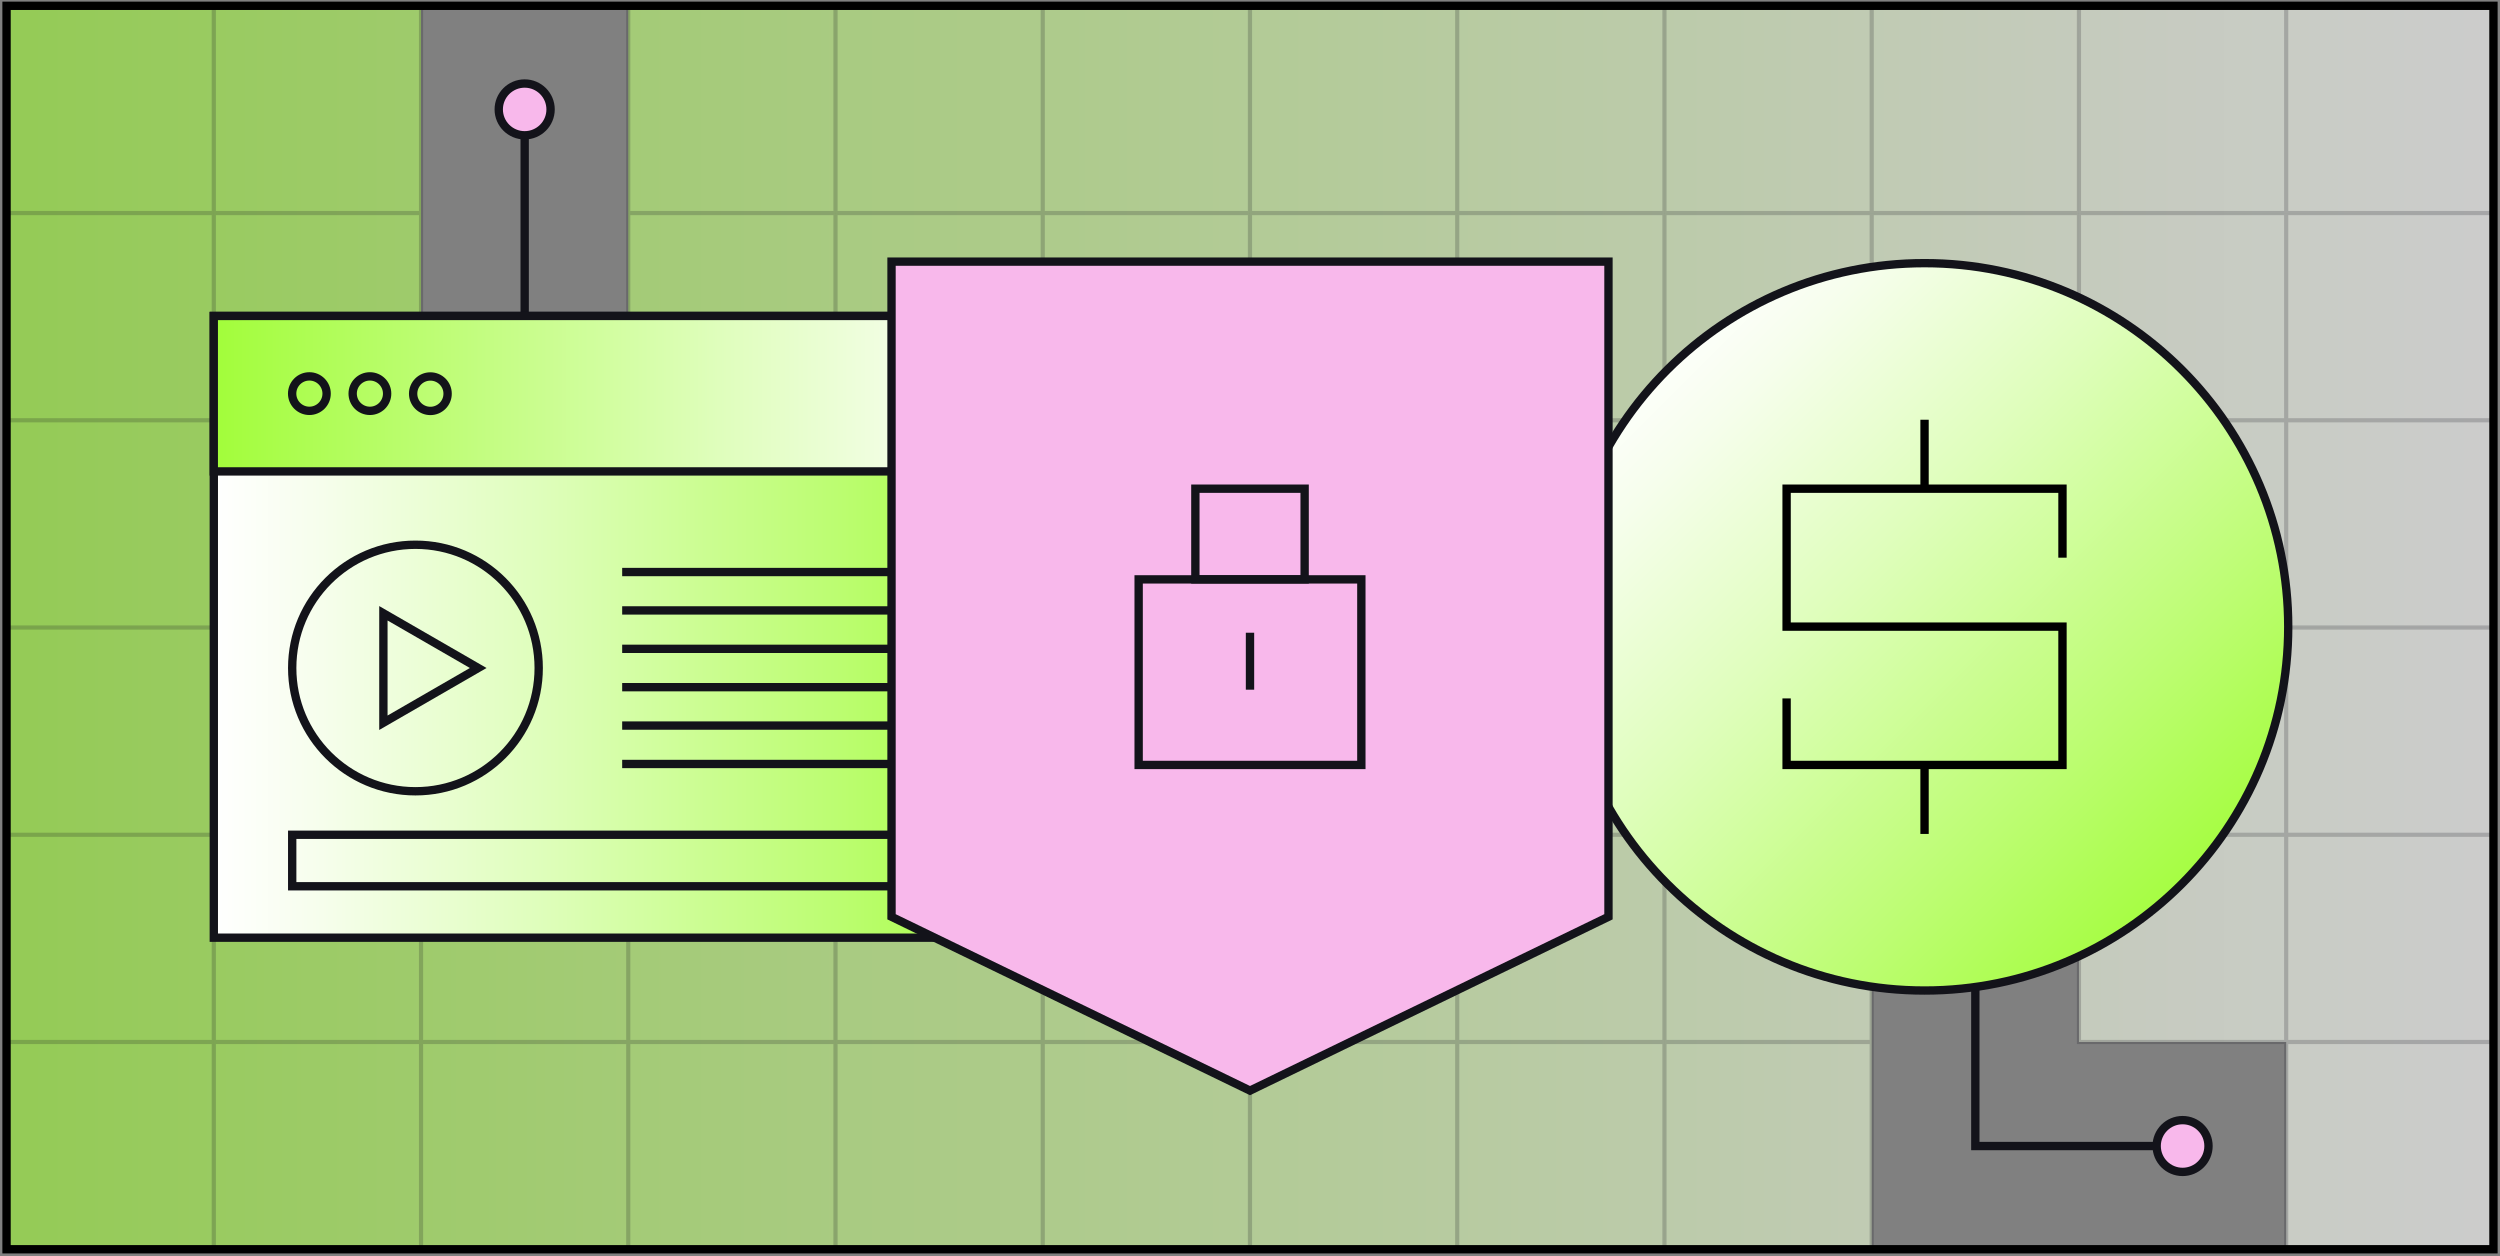
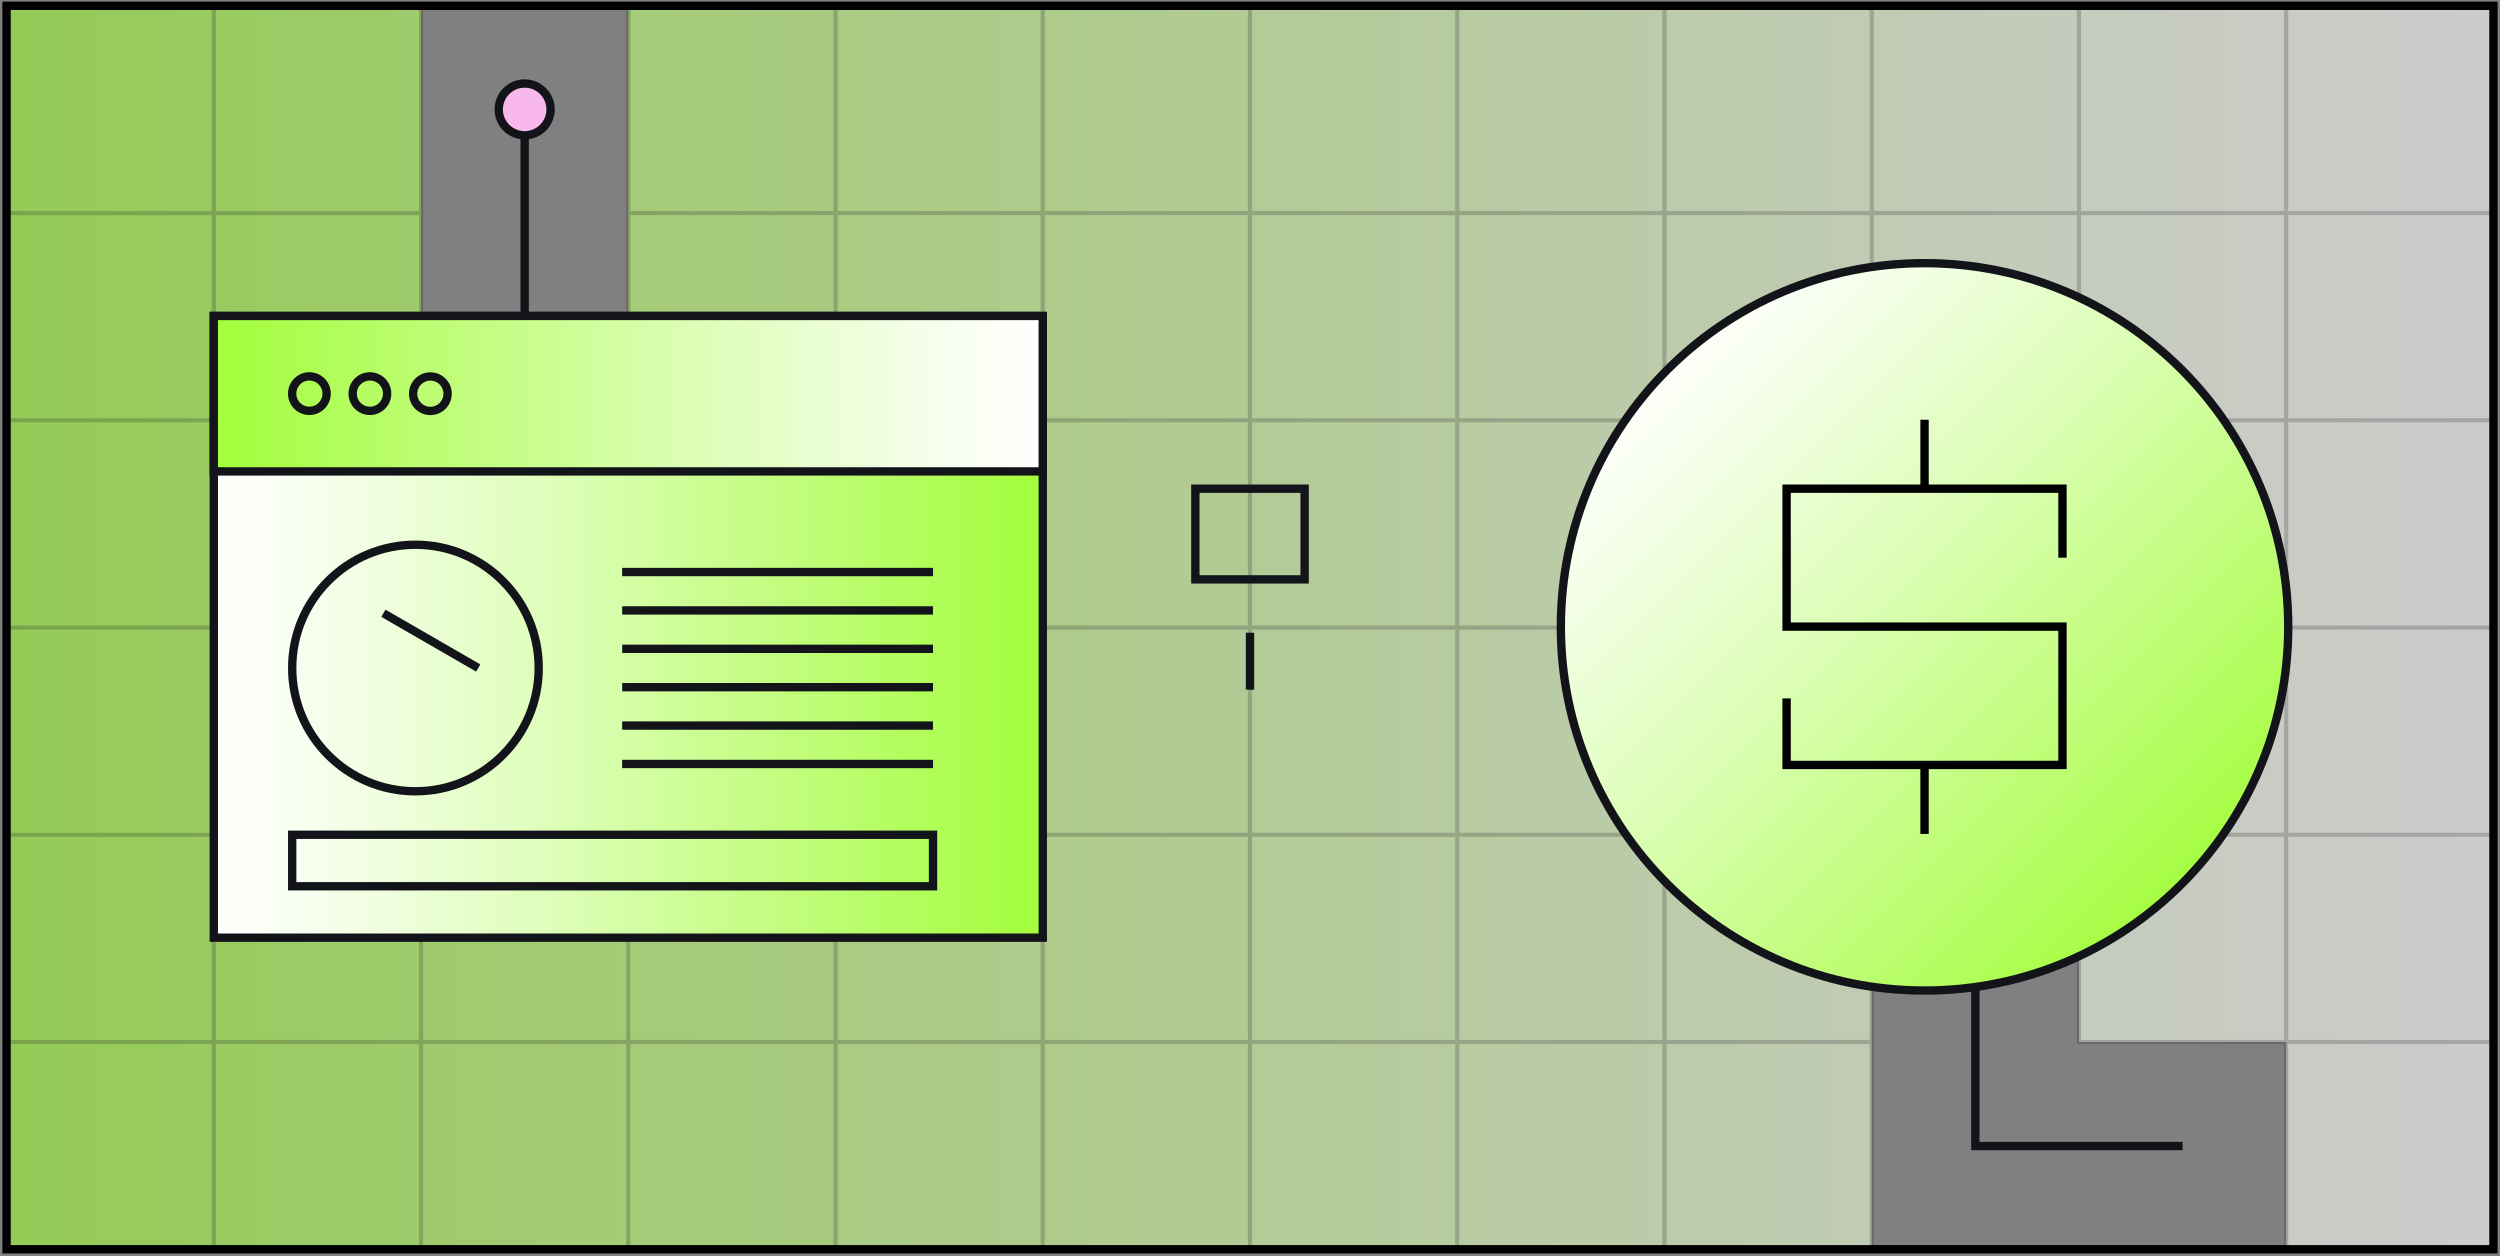
<svg xmlns="http://www.w3.org/2000/svg" width="599" height="301" viewBox="0 0 599 301" fill="none">
  <rect x="0" y="0" width="599" height="301" fill="#808080" stroke="none" />
  <path d="M473.289 172.18V274.59H522.939" stroke="#13131A" stroke-width="2" stroke-miterlimit="10" />
  <path d="M398.81 299.311H448.46V249.661H398.81V299.311ZM398.81 249.661H448.46V200.011H398.81V249.661ZM398.81 200.011H448.46V150.361H398.81V200.011ZM398.81 150.351H448.46V100.701H398.81V150.351ZM448.46 200.011H498.11V150.361H448.46V200.011ZM448.46 150.351H498.11V100.701H448.46V150.351ZM498.12 249.661H547.77V200.011H498.12V249.661ZM498.12 200.011H547.77V150.361H498.12V200.011ZM498.12 150.351H547.77V100.701H498.12V150.351ZM547.77 299.311H597.42V249.661H547.77V299.311ZM547.77 249.661H597.42V200.011H547.77V249.661ZM547.77 200.011H597.42V150.361H547.77V200.011ZM547.77 150.351H597.42V100.701H547.77V150.351ZM349.15 150.351H398.8V100.701H349.15V150.351ZM299.5 299.311H349.15V249.661H299.5V299.311ZM299.5 249.661H349.15V200.011H299.5V249.661ZM299.5 150.351H349.15V100.701H299.5V150.351ZM249.84 299.311H299.49V249.661H249.84V299.311ZM249.84 249.661H299.49V200.011H249.84V249.661ZM249.84 150.351H299.49V100.701H249.84V150.351ZM200.19 299.311H249.84V249.661H200.19V299.311ZM200.19 249.661H249.84V200.011H200.19V249.661ZM200.19 200.011H249.84V150.361H200.19V200.011ZM249.84 200.011H299.49V150.361H249.84V200.011ZM299.5 200.011H349.15V150.361H299.5V200.011ZM349.15 200.011H398.8V150.361H349.15V200.011ZM349.15 249.661H398.8V200.011H349.15V249.661ZM349.15 299.311H398.8V249.661H349.15V299.311ZM200.19 150.351H249.84V100.701H200.19V150.351ZM150.53 299.311H200.18V249.661H150.53V299.311ZM150.53 249.661H200.18V200.011H150.53V249.661ZM150.53 200.011H200.18V150.361H150.53V200.011ZM150.53 150.351H200.18V100.701H150.53V150.351ZM100.88 299.311H150.53V249.661H100.88V299.311ZM100.88 249.661H150.53V200.011H100.88V249.661ZM100.88 200.011H150.53V150.361H100.88V200.011ZM100.88 150.351H150.53V100.701H100.88V150.351ZM51.23 299.311H100.88V249.661H51.23V299.311ZM51.23 249.661H100.88V200.011H51.23V249.661ZM51.23 200.011H100.88V150.361H51.23V200.011ZM51.23 150.351H100.88V100.701H51.23V150.351ZM1.57 299.311H51.22V249.661H1.57V299.311ZM1.57 249.661H51.22V200.011H1.57V249.661ZM1.57 200.011H51.22V150.361H1.57V200.011ZM1.57 150.351H51.22V100.701H1.57V150.351ZM398.81 100.701H448.46V51.051H398.81V100.701ZM398.81 51.041H448.46V1.391H398.81V51.041ZM448.46 100.701H498.11V51.051H448.46V100.701ZM448.46 51.041H498.11V1.391H448.46V51.041ZM498.12 100.701H547.77V51.051H498.12V100.701ZM498.12 51.041H547.77V1.391H498.12V51.041ZM547.77 100.701H597.42V51.051H547.77V100.701ZM547.77 51.041H597.42V1.391H547.77V51.041ZM299.5 100.701H349.15V51.051H299.5V100.701ZM299.5 51.041H349.15V1.391H299.5V51.041ZM249.84 100.701H299.49V51.051H249.84V100.701ZM249.84 51.041H299.49V1.391H249.84V51.041ZM200.19 100.701H249.84V51.051H200.19V100.701ZM200.19 51.041H249.84V1.391H200.19V51.041ZM349.15 51.041H398.8V1.391H349.15V51.041ZM349.15 100.701H398.8V51.051H349.15V100.701ZM150.53 100.701H200.18V51.051H150.53V100.701ZM150.53 51.041H200.18V1.391H150.53V51.041ZM51.23 100.701H100.88V51.051H51.23V100.701ZM51.23 51.041H100.88V1.391H51.23V51.041ZM1.57 100.701H51.22V51.051H1.57V100.701ZM1.57 51.041H51.22V1.391H1.57V51.041Z" fill="url(#paint0_linear_613_7751)" fill-opacity="0.6" />
  <path d="M448.46 249.661V299.311H398.81V249.661M448.46 249.661H398.81M448.46 249.661V200.011M398.81 249.661V200.011M448.46 200.011H398.81M448.46 200.011V150.361M448.46 200.011H498.11V150.361H448.46M398.81 200.011V150.361H448.46M448.46 150.351H398.81V100.701M448.46 150.351V100.701M448.46 150.351H498.11V100.701M448.46 100.701H398.81M448.46 100.701H498.11M448.46 100.701V51.051M398.81 100.701V51.051H448.46M498.11 100.701V51.051H448.46M547.77 249.661H498.12V200.011M547.77 249.661V200.011M547.77 249.661H597.42M547.77 249.661V299.311H597.42V249.661M547.77 200.011H498.12M547.77 200.011V150.361M547.77 200.011H597.42M498.12 200.011V150.361H547.77M547.77 150.361H597.42V200.011M547.77 150.351H498.12V100.701M547.77 150.351V100.701M547.77 150.351H597.42V100.701M547.77 100.701H498.12M547.77 100.701H597.42M547.77 100.701V51.051M498.12 100.701V51.051H547.77M597.42 249.661V200.011M597.42 100.701V51.051H547.77M349.15 150.351H398.8V100.701M349.15 150.351V100.701M349.15 150.351H299.5V100.701M398.8 100.701H349.15M398.8 100.701V51.051H349.15M349.15 100.701H299.5M349.15 100.701V51.051M349.15 299.311H299.5V249.661M349.15 299.311V249.661M349.15 299.311H398.8V249.661M349.15 249.661H299.5M349.15 249.661V200.011M349.15 249.661H398.8M299.5 249.661V200.011M349.15 200.011H299.5M349.15 200.011V150.361M349.15 200.011H398.8M299.5 200.011V150.361H349.15M299.5 100.701V51.051H349.15M249.84 299.311H299.49V249.661M249.84 299.311V249.661M249.84 299.311H200.19V249.661M299.49 249.661H249.84M299.49 249.661V200.011M249.84 249.661V200.011M249.84 249.661H200.19M299.49 200.011H249.84M299.49 200.011V150.361H249.84M249.84 200.011H200.19M249.84 200.011V150.361M249.84 150.351H299.49V100.701M249.84 150.351V100.701M249.84 150.351H200.19V100.701M299.49 100.701H249.84M299.49 100.701V51.051H249.84M249.84 100.701H200.19M249.84 100.701V51.051M200.19 249.661V200.011M200.19 200.011V150.361H249.84M349.15 150.361H398.8V200.011M398.8 200.011V249.661M200.19 100.701V51.051H249.84M150.53 299.311H200.18V249.661M150.53 299.311V249.661M150.53 299.311H100.88M200.18 249.661H150.53M200.18 249.661V200.011M150.53 249.661V200.011M150.53 249.661H100.88M200.18 200.011H150.53M200.18 200.011V150.361H150.53M150.53 200.011V150.361M150.53 200.011H100.88M150.53 150.361H100.88M150.53 150.351H200.18V100.701M150.53 150.351V100.701M150.53 150.351H100.88M200.18 100.701H150.53M200.18 100.701V51.051H150.53V100.701M150.53 100.701H100.88M100.88 299.311V249.661M100.88 299.311H51.23V249.661M100.88 249.661V200.011M100.88 249.661H51.23M100.88 200.011V150.361M100.88 200.011H51.23M100.88 150.361H51.23V200.011M100.88 150.351V100.701M100.88 150.351H51.23V100.701M100.88 100.701H51.23M100.88 100.701V51.051H51.23V100.701M51.23 249.661V200.011M51.22 249.661V299.311H1.57V249.661M51.22 249.661H1.57M51.22 249.661V200.011M1.57 249.661V200.011M51.22 200.011H1.57M51.22 200.011V150.361H1.57V200.011M51.22 100.701V150.351H1.57V100.701M51.22 100.701H1.57M51.22 100.701V51.051H1.57V100.701M448.46 51.041H398.81V1.391H448.46M448.46 51.041V1.391M448.46 51.041H498.11V1.391H448.46M547.77 51.041H498.12V1.391H547.77M547.77 51.041V1.391M547.77 51.041H597.42V1.391H547.77M349.15 51.041H299.5V1.391H349.15M349.15 51.041V1.391M349.15 51.041H398.8V1.391H349.15M249.84 51.041H299.49V1.391H249.84M249.84 51.041V1.391M249.84 51.041H200.19V1.391H249.84M150.53 51.041H200.18V1.391H150.53V51.041ZM51.23 51.041H100.88V1.391H51.23V51.041ZM1.57 51.041H51.22V1.391H1.57V51.041Z" stroke="#13131A" stroke-opacity="0.2" stroke-miterlimit="10" />
  <path d="M125.711 29.311V128.621" stroke="#13131A" stroke-width="2" stroke-miterlimit="10" />
  <path d="M131.92 26.215C131.92 22.788 129.14 20.01 125.71 20.01C122.28 20.01 119.5 22.788 119.5 26.215C119.5 29.642 122.28 32.42 125.71 32.42C129.14 32.42 131.92 29.642 131.92 26.215Z" fill="#F8B8EB" stroke="#13131A" stroke-width="2" stroke-miterlimit="10" />
  <path d="M249.849 75.711H51.228V224.671H249.849V75.711Z" fill="url(#paint1_linear_613_7751)" stroke="#13131A" stroke-width="2" stroke-miterlimit="10" />
  <path d="M249.839 75.701H51.219V112.951H249.839V75.701Z" fill="url(#paint2_linear_613_7751)" stroke="#13131A" stroke-width="2" stroke-miterlimit="10" />
  <path d="M74.128 98.44C76.409 98.44 78.258 96.591 78.258 94.31C78.258 92.029 76.409 90.18 74.128 90.18C71.847 90.18 69.998 92.029 69.998 94.31C69.998 96.591 71.847 98.44 74.128 98.44Z" stroke="#13131A" stroke-width="2" stroke-miterlimit="10" />
  <path d="M88.628 98.44C90.909 98.44 92.758 96.591 92.758 94.31C92.758 92.029 90.909 90.18 88.628 90.18C86.347 90.18 84.498 92.029 84.498 94.31C84.498 96.591 86.347 98.44 88.628 98.44Z" stroke="#13131A" stroke-width="2" stroke-miterlimit="10" />
  <path d="M103.118 98.461C105.399 98.461 107.248 96.612 107.248 94.331C107.248 92.05 105.399 90.201 103.118 90.201C100.837 90.201 98.988 92.05 98.988 94.331C98.988 96.612 100.837 98.461 103.118 98.461Z" stroke="#13131A" stroke-width="2" stroke-miterlimit="10" />
  <path d="M129.072 160.05C129.072 143.741 115.851 130.52 99.542 130.52C83.233 130.52 70.012 143.741 70.012 160.05V160.06C70.012 176.369 83.233 189.59 99.542 189.59C115.851 189.59 129.072 176.369 129.072 160.06V160.05Z" stroke="#13131A" stroke-width="2" stroke-miterlimit="10" />
-   <path d="M91.861 146.941V173.171L114.581 160.051L91.861 146.941Z" stroke="#13131A" stroke-width="2" stroke-miterlimit="10" />
+   <path d="M91.861 146.941L114.581 160.051L91.861 146.941Z" stroke="#13131A" stroke-width="2" stroke-miterlimit="10" />
  <path d="M149.072 146.258H223.552" stroke="#13131A" stroke-width="2" stroke-miterlimit="10" />
  <path d="M149.072 137.059H223.552" stroke="#13131A" stroke-width="2" stroke-miterlimit="10" />
  <path d="M149.072 155.459H223.552" stroke="#13131A" stroke-width="2" stroke-miterlimit="10" />
  <path d="M149.072 164.648H223.552" stroke="#13131A" stroke-width="2" stroke-miterlimit="10" />
  <path d="M149.072 173.848H223.552" stroke="#13131A" stroke-width="2" stroke-miterlimit="10" />
  <path d="M149.072 183.049H223.552" stroke="#13131A" stroke-width="2" stroke-miterlimit="10" />
  <path d="M223.552 200.01H70.012V212.35H223.552V200.01Z" stroke="#13131A" stroke-width="2" stroke-miterlimit="10" />
  <path d="M461.12 237.331C509.247 237.331 548.26 198.318 548.26 150.191C548.26 102.065 509.247 63.051 461.12 63.051C412.994 63.051 373.98 102.065 373.98 150.191C373.98 198.318 412.994 237.331 461.12 237.331Z" fill="url(#paint3_linear_613_7751)" stroke="#13131A" stroke-width="2" stroke-miterlimit="10" />
  <path d="M494.17 133.62V117.09H428.07V150.14H494.17V183.28H428.07V167.34" stroke="black" stroke-width="2" stroke-miterlimit="10" />
  <path d="M461.121 183.281V199.811" stroke="black" stroke-width="2" stroke-miterlimit="10" />
  <path d="M461.121 100.57V117.09" stroke="black" stroke-width="2" stroke-miterlimit="10" />
-   <path d="M385.389 219.661L299.499 261.311L213.609 219.661V62.691H385.389V219.661Z" fill="#F8B8EB" stroke="#13131A" stroke-width="2" stroke-miterlimit="10" />
  <path d="M597.43 1.391H1.57V299.321H597.43V1.391Z" stroke="black" stroke-width="2" stroke-miterlimit="10" />
-   <path d="M326.18 138.82H272.82V183.28H326.18V138.82Z" stroke="#13131A" stroke-width="2" stroke-miterlimit="10" />
  <path d="M312.59 117.09H286.41V138.82H312.59V117.09Z" stroke="#13131A" stroke-width="2" stroke-miterlimit="10" />
  <path d="M299.5 151.6V165.25" stroke="#13131A" stroke-width="2" stroke-miterlimit="10" />
-   <path d="M529.158 274.586C529.158 271.159 526.378 268.381 522.948 268.381C519.519 268.381 516.738 271.159 516.738 274.586C516.738 278.013 519.519 280.791 522.948 280.791C526.378 280.791 529.158 278.013 529.158 274.586Z" fill="#F8B8EB" stroke="#13131A" stroke-width="2" stroke-miterlimit="10" />
  <defs>
    <linearGradient id="paint0_linear_613_7751" x1="1.57" y1="150.351" x2="597.43" y2="150.351" gradientUnits="userSpaceOnUse">
      <stop stop-color="#A2FD3A" />
      <stop offset="0.24" stop-color="#BBFD6F" />
      <stop offset="0.61" stop-color="#DFFEBC" />
      <stop offset="0.87" stop-color="#F6FEEC" />
      <stop offset="1" stop-color="white" />
    </linearGradient>
    <linearGradient id="paint1_linear_613_7751" x1="249.839" y1="150.191" x2="51.239" y2="150.191" gradientUnits="userSpaceOnUse">
      <stop stop-color="#A2FD3A" />
      <stop offset="0.24" stop-color="#BBFD6F" />
      <stop offset="0.61" stop-color="#DFFEBC" />
      <stop offset="0.87" stop-color="#F6FEEC" />
      <stop offset="1" stop-color="white" />
    </linearGradient>
    <linearGradient id="paint2_linear_613_7751" x1="51.229" y1="94.326" x2="249.829" y2="94.326" gradientUnits="userSpaceOnUse">
      <stop stop-color="#A2FD3A" />
      <stop offset="0.24" stop-color="#BBFD6F" />
      <stop offset="0.61" stop-color="#DFFEBC" />
      <stop offset="0.87" stop-color="#F6FEEC" />
      <stop offset="1" stop-color="white" />
    </linearGradient>
    <linearGradient id="paint3_linear_613_7751" x1="394.37" y1="83.441" x2="527.871" y2="216.941" gradientUnits="userSpaceOnUse">
      <stop stop-color="white" />
      <stop offset="0.13" stop-color="#F6FEEC" />
      <stop offset="0.39" stop-color="#DFFEBC" />
      <stop offset="0.76" stop-color="#BBFD6F" />
      <stop offset="1" stop-color="#A2FD3A" />
    </linearGradient>
  </defs>
</svg>